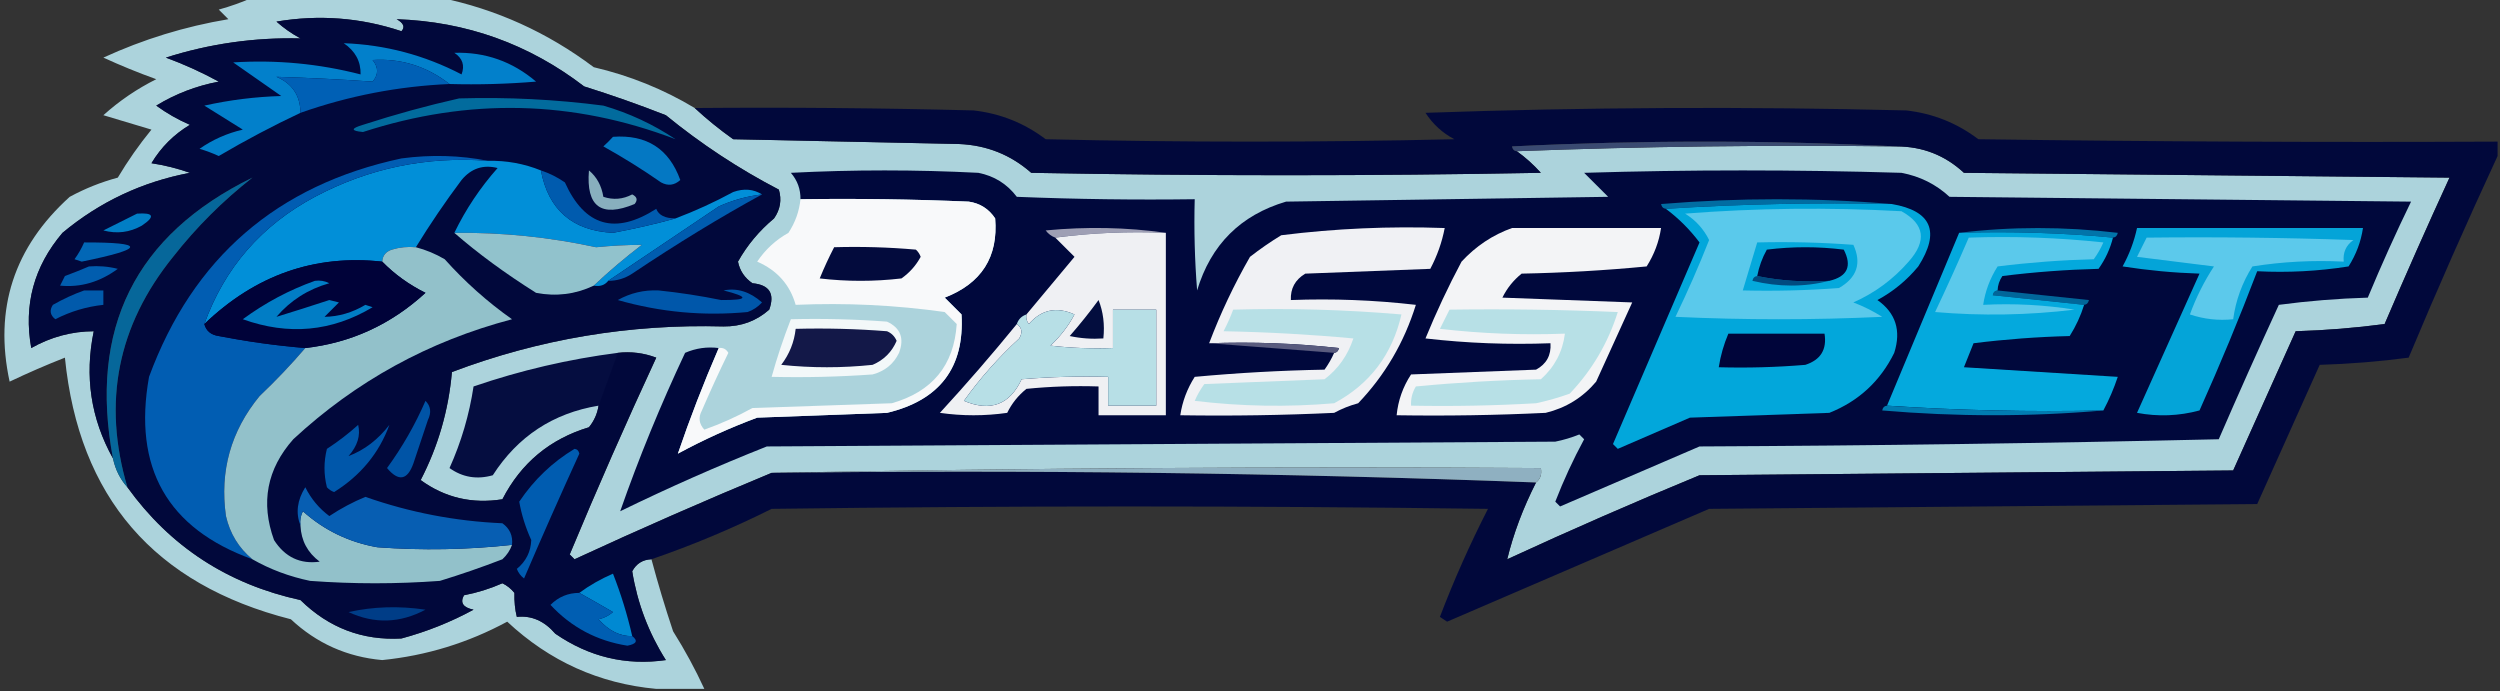
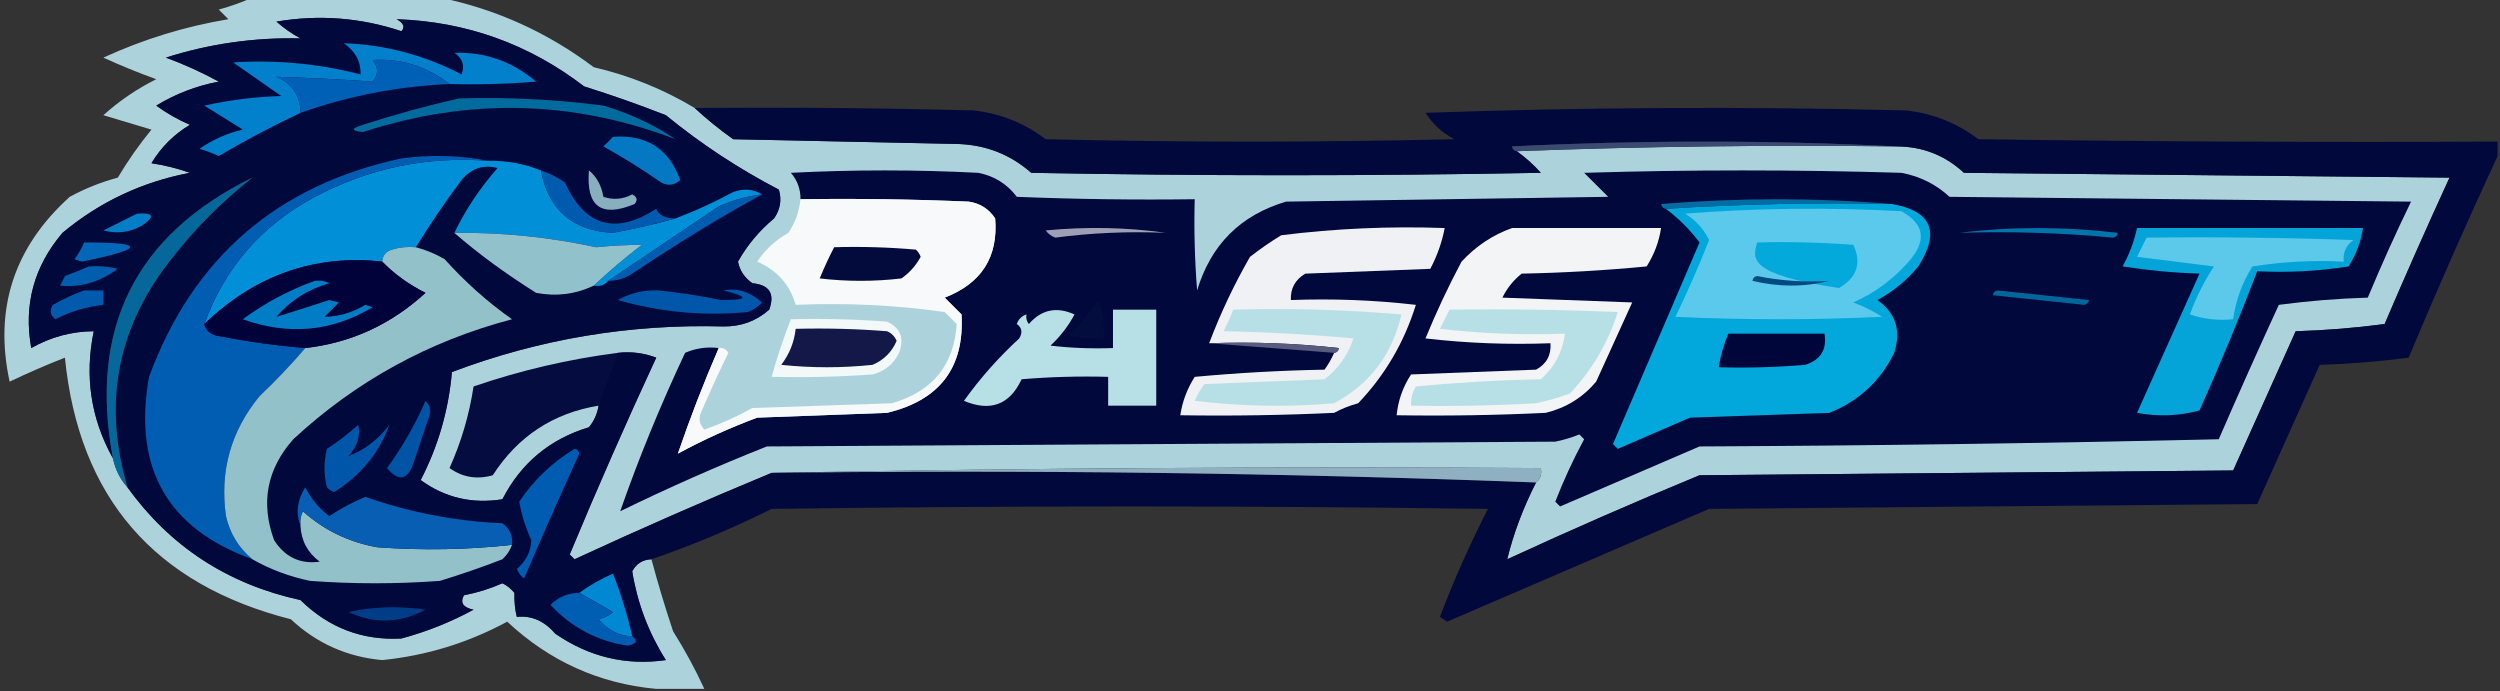
<svg xmlns="http://www.w3.org/2000/svg" width="792" height="219" viewBox="0 0 792 219" fill="none">
  <rect x="0" y="0" width="792" height="219" fill="#333333" stroke="none" />
  <g clip-path="url(#clip0_450_4416)">
    <path opacity="0.985" fill-rule="evenodd" clip-rule="evenodd" d="M79.964 -0.762C99.764 -0.762 119.564 -0.762 139.364 -0.762C157.151 2.891 173.397 10.241 188.103 21.29C199.524 23.959 210.186 28.268 220.087 34.217C223.861 37.719 227.923 41.014 232.272 44.103C256.134 44.61 279.994 45.117 303.856 45.624C312.599 45.995 320.214 49.037 326.703 54.749C380.517 55.763 434.334 55.763 488.149 54.749C485.808 52.152 483.269 49.871 480.533 47.905C520.379 46.388 560.487 45.88 600.856 46.384C609.092 46.407 616.2 49.196 622.18 54.749C673.457 55.256 724.733 55.763 776.01 56.27C768.96 71.619 762.106 87.081 755.449 102.655C746.181 103.889 736.788 104.65 727.272 104.936C720.672 119.638 714.071 134.339 707.472 149.04C651.118 149.547 594.764 150.054 538.41 150.561C517.971 158.988 497.663 167.861 477.487 177.176C479.44 169.118 482.486 161.006 486.626 152.842C488.003 151.764 488.51 150.243 488.149 148.28C406.66 147.775 325.429 148.282 244.456 149.801C223.496 158.489 202.68 167.614 182.01 177.176C181.503 176.669 180.994 176.161 180.487 175.655C189.207 154.692 198.345 133.907 207.903 113.301C203.964 111.81 199.902 111.303 195.718 111.78C180.179 113.77 164.949 117.318 150.026 122.426C148.667 131.4 146.129 140.018 142.41 148.28C146.535 151.224 151.104 151.984 156.118 150.561C164.041 138.244 175.21 130.893 189.626 128.509C189.243 131.049 188.227 133.331 186.579 135.353C174.209 139.086 165.071 146.691 159.164 158.165C149.557 159.694 140.926 157.667 133.272 152.082C138.805 141.399 142.105 129.992 143.172 117.863C170.787 107.414 199.471 102.598 229.226 103.415C234.799 103.472 239.622 101.698 243.695 98.093C245.532 93.016 243.756 90.228 238.364 89.728C235.891 88.029 234.368 85.748 233.795 82.884C236.693 77.696 240.501 73.133 245.218 69.197C247.199 66.361 247.708 63.319 246.741 60.072C234.016 53.455 222.085 45.598 210.949 36.499C202.433 33.157 193.802 30.116 185.056 27.374C167.518 13.932 147.718 6.835 125.656 6.082C127.88 7.316 128.387 8.583 127.179 9.884C114.233 5.575 101.033 4.561 87.579 6.842C89.907 8.913 92.446 10.687 95.195 12.165C80.575 11.826 66.359 13.854 52.549 18.249C58.315 20.367 63.899 22.901 69.302 25.853C62.191 27.204 55.591 29.738 49.502 33.457C52.808 35.869 56.362 37.897 60.164 39.54C55.087 42.582 51.026 46.638 47.979 51.707C52.141 52.335 56.202 53.349 60.164 54.749C45.034 57.614 31.581 63.951 19.802 73.759C10.741 84.419 7.441 96.586 9.903 110.259C16.135 106.742 22.735 104.968 29.703 104.936C26.744 119.199 28.775 132.633 35.795 145.238C36.545 148.764 38.068 151.806 40.364 154.363C53.912 173.162 72.189 185.077 95.195 190.103C104.16 198.898 114.821 202.954 127.179 202.27C135.21 200.107 142.826 197.065 150.026 193.145C146.708 192.472 145.692 190.951 146.979 188.582C151.188 187.773 155.25 186.505 159.164 184.78C160.654 185.505 161.922 186.518 162.972 187.822C162.902 190.579 163.155 193.113 163.733 195.426C168.373 194.932 172.435 196.705 175.918 200.749C186.639 208.131 198.316 210.92 210.949 209.113C205.481 200.472 201.927 191.093 200.287 180.978C201.591 178.552 203.621 177.285 206.379 177.176C208.417 184.797 210.702 192.401 213.233 199.988C216.959 205.91 220.258 211.994 223.133 218.238C218.057 218.238 212.979 218.238 207.903 218.238C189.843 216.579 174.105 209.481 160.687 196.947C148.286 203.647 135.086 207.703 121.087 209.113C109.951 208.116 100.305 203.807 92.149 196.186C48.852 185.153 24.99 157.525 20.564 113.301C14.614 115.639 8.775 118.174 3.049 120.905C-1.947 97.846 4.399 78.328 22.087 62.353C26.921 59.73 31.998 57.702 37.318 56.27C40.497 50.934 44.05 45.865 47.979 41.061C42.903 39.54 37.825 38.02 32.749 36.499C37.805 31.945 43.39 28.142 49.502 25.092C43.789 23.038 38.205 20.756 32.749 18.249C45.406 12.437 58.606 8.381 72.349 6.082C71.333 5.068 70.318 4.054 69.302 3.04C73.116 1.979 76.67 0.712 79.964 -0.762ZM195.718 111.78C193.688 117.356 191.656 122.933 189.626 128.509C175.21 130.893 164.041 138.244 156.118 150.561C151.104 151.984 146.535 151.224 142.41 148.28C146.129 140.018 148.667 131.4 150.026 122.426C164.949 117.318 180.179 113.77 195.718 111.78Z" fill="#ADD5DE" />
    <path opacity="0.971" fill-rule="evenodd" clip-rule="evenodd" d="M189.621 128.511C191.651 122.935 193.683 117.359 195.713 111.782C199.897 111.306 203.959 111.813 207.898 113.303C198.341 133.909 189.202 154.694 180.483 175.657C180.99 176.164 181.499 176.672 182.006 177.178C202.675 167.617 223.491 158.492 244.452 149.803C325.699 148.796 406.422 149.81 486.621 152.845C482.481 161.009 479.435 169.121 477.483 177.178C497.659 167.863 517.966 158.99 538.406 150.563C594.76 150.057 651.113 149.549 707.467 149.043C714.067 134.341 720.668 119.64 727.267 104.938C736.783 104.652 746.176 103.892 755.444 102.657C762.102 87.083 768.955 71.621 776.006 56.272C724.728 55.765 673.452 55.258 622.175 54.751C616.195 49.198 609.087 46.41 600.852 46.386C560.486 44.365 519.87 44.365 479.006 46.386C479.195 47.309 479.702 47.816 480.529 47.907C483.264 49.873 485.803 52.154 488.144 54.751C434.329 55.765 380.513 55.765 326.698 54.751C320.21 49.039 312.594 45.998 303.852 45.626C279.99 45.119 256.129 44.612 232.267 44.105C227.919 41.017 223.857 37.721 220.083 34.22C249.533 33.966 278.98 34.22 308.421 34.98C316.897 35.941 324.512 38.983 331.267 44.105C374.421 45.119 417.575 45.119 460.729 44.105C456.958 42.115 453.912 39.327 451.59 35.74C502.351 33.966 553.122 33.713 603.898 34.98C612.374 35.941 619.989 38.983 626.744 44.105C681.572 44.865 736.403 45.119 791.237 44.865C791.237 46.386 791.237 47.907 791.237 49.428C781.503 70.404 772.11 91.696 763.06 113.303C753.792 114.537 744.399 115.298 734.883 115.584C728.283 130.286 721.682 144.987 715.083 159.688C657.206 160.195 599.329 160.703 541.452 161.209C513.782 173.122 486.114 185.036 458.444 196.949C457.683 196.442 456.921 195.934 456.16 195.428C460.622 183.73 465.699 172.324 471.39 161.209C395.744 160.195 320.099 160.195 244.452 161.209C232.077 167.39 219.385 172.713 206.375 177.178C203.617 177.288 201.586 178.554 200.283 180.98C201.923 191.095 205.476 200.474 210.944 209.116C198.312 210.922 186.634 208.133 175.913 200.751C172.43 196.707 168.368 194.934 163.729 195.428C163.15 193.115 162.897 190.581 162.967 187.824C161.918 186.52 160.649 185.508 159.16 184.782C155.245 186.507 151.184 187.775 146.975 188.584C145.688 190.954 146.703 192.475 150.021 193.147C142.821 197.067 135.206 200.109 127.175 202.272C114.817 202.956 104.155 198.9 95.19 190.105C72.184 185.079 53.907 173.165 40.36 154.366C32.406 127.46 37.229 103.126 54.829 81.365C62.19 71.987 70.567 63.622 79.96 56.272C42.798 74.469 28.075 104.125 35.79 145.241C28.77 132.636 26.739 119.201 29.698 104.938C22.731 104.97 16.131 106.744 9.898 110.261C7.437 96.588 10.737 84.422 19.798 73.761C31.576 63.953 45.03 57.616 60.16 54.751C56.198 53.351 52.136 52.337 47.975 51.709C51.021 46.64 55.083 42.584 60.16 39.543C56.358 37.9 52.804 35.872 49.498 33.459C55.586 29.741 62.186 27.206 69.298 25.855C63.895 22.904 58.31 20.369 52.544 18.251C66.355 13.856 80.57 11.828 95.19 12.168C92.441 10.689 89.903 8.915 87.575 6.845C101.028 4.563 114.228 5.577 127.175 9.886C128.383 8.585 127.875 7.318 125.652 6.084C147.714 6.837 167.514 13.935 185.052 27.376C193.797 30.118 202.429 33.16 210.944 36.501C222.081 45.6 234.011 53.458 246.737 60.074C247.704 63.321 247.195 66.363 245.213 69.199C240.496 73.136 236.689 77.698 233.79 82.886C234.363 85.75 235.886 88.031 238.36 89.73C243.751 90.23 245.527 93.018 243.69 98.095C239.618 101.7 234.794 103.474 229.221 103.418C199.466 102.6 170.782 107.416 143.167 117.866C142.101 129.995 138.801 141.401 133.267 152.084C140.922 157.669 149.553 159.696 159.16 158.168C165.066 146.693 174.205 139.089 186.575 135.355C188.223 133.333 189.239 131.052 189.621 128.511ZM195.713 111.782C193.683 117.359 191.651 122.935 189.621 128.511C175.205 130.896 164.036 138.246 156.113 150.563C151.099 151.986 146.53 151.226 142.406 148.282C146.125 140.021 148.663 131.403 150.021 122.428C164.944 117.32 180.175 113.772 195.713 111.782Z" fill="#00083C" />
    <path fill-rule="evenodd" clip-rule="evenodd" d="M142.411 26.615C135.127 20.977 127.004 18.442 118.042 19.01C119.941 21.356 119.941 23.637 118.042 25.854C107.907 25.15 97.753 24.643 87.58 24.333C92.59 26.478 95.128 30.28 95.196 35.74C86.465 39.848 77.835 44.41 69.303 49.427C67.332 48.517 65.301 47.757 63.211 47.146C67.347 44.244 71.916 42.217 76.919 41.062C72.857 38.528 68.796 35.993 64.734 33.458C72.731 31.673 80.854 30.659 89.103 30.417C84.026 26.868 78.949 23.319 73.873 19.771C87.57 18.902 101.023 20.17 114.234 23.573C114.333 19.47 112.556 16.175 108.903 13.688C122.01 14.158 134.448 17.453 146.219 23.573C147.302 20.734 146.54 18.453 143.934 16.729C153.705 16.433 162.334 19.475 169.826 25.854C160.702 26.614 151.563 26.867 142.411 26.615Z" fill="#0280CB" />
    <path fill-rule="evenodd" clip-rule="evenodd" d="M142.409 26.616C126.205 27.317 110.467 30.359 95.194 35.741C95.126 30.281 92.588 26.479 87.578 24.334C97.751 24.644 107.905 25.151 118.04 25.855C119.939 23.638 119.939 21.357 118.04 19.012C127.002 18.444 135.125 20.978 142.409 26.616Z" fill="#0060B5" />
    <path fill-rule="evenodd" clip-rule="evenodd" d="M145.452 31.176C160.752 30.727 175.982 31.487 191.145 33.457C199.331 35.841 206.947 39.39 213.991 44.103C181.502 31.695 148.502 30.934 114.991 41.822C111.086 41.461 111.086 40.701 114.991 39.54C125.208 36.234 135.362 33.446 145.452 31.176Z" fill="#026B9D" />
    <path fill-rule="evenodd" clip-rule="evenodd" d="M194.195 43.342C204.849 42.569 211.957 47.131 215.518 57.029C213.655 58.723 211.625 58.977 209.425 57.79C203.536 53.687 197.443 49.885 191.148 46.383C192.28 45.347 193.294 44.333 194.195 43.342Z" fill="#0478C3" />
    <path fill-rule="evenodd" clip-rule="evenodd" d="M600.854 46.387C560.485 45.884 520.376 46.391 480.531 47.908C479.704 47.817 479.197 47.31 479.008 46.387C519.872 44.366 560.488 44.366 600.854 46.387Z" fill="#3A4A71" />
    <path fill-rule="evenodd" clip-rule="evenodd" d="M154.596 50.948C160.437 50.821 166.022 51.835 171.35 53.99C173.743 66.514 181.358 73.105 194.196 73.76C201.042 72.477 207.642 70.956 213.996 69.198C220.237 66.844 226.33 64.056 232.273 60.833C235.642 59.633 238.688 59.887 241.411 61.594C236.652 62.148 232.082 63.416 227.704 65.396C215.927 73.289 204.25 81.146 192.673 88.969C191.593 90.344 190.07 90.85 188.104 90.49C192.889 85.975 197.966 81.666 203.334 77.562C198.582 77.575 193.76 77.828 188.865 78.323C174.07 75.116 159.094 73.595 143.934 73.76C147.543 66.306 152.113 59.462 157.642 53.229C153.077 52.08 149.269 53.348 146.219 57.031C141.02 63.975 136.197 71.072 131.75 78.323C129.162 78.079 126.623 78.333 124.134 79.083C122.221 79.717 121.206 80.985 121.088 82.885C99.691 80.551 80.906 87.141 64.734 102.656C71.164 84.82 82.841 71.386 99.765 62.354C116.875 53.27 135.152 49.467 154.596 50.948Z" fill="#018FD8" />
    <path fill-rule="evenodd" clip-rule="evenodd" d="M227.7 110.259C222.882 121.372 218.566 132.524 214.753 143.717C222.847 139.332 231.224 135.53 239.884 132.311C253.592 131.804 267.3 131.297 281.007 130.79C297.725 126.804 305.594 116.411 304.615 99.613C302.838 97.839 301.062 96.065 299.284 94.29C310.951 89.775 316.282 81.41 315.277 69.197C313.268 66.174 310.476 64.4 306.9 63.874C289.138 63.114 271.368 62.86 253.592 63.113C253.635 59.946 252.619 57.158 250.546 54.749C270.346 53.735 290.146 53.735 309.946 54.749C314.983 55.742 319.043 58.276 322.13 62.353C340.908 63.113 359.693 63.367 378.484 63.113C378.231 72.759 378.484 82.391 379.246 92.009C383.602 77.521 392.993 68.143 407.423 63.874C441.438 63.367 475.454 62.86 509.469 62.353C506.93 59.818 504.392 57.283 501.853 54.749C535.361 53.735 568.869 53.735 602.377 54.749C608.228 55.845 613.306 58.379 617.607 62.353C666.346 62.86 715.084 63.367 763.823 63.874C758.958 73.885 754.389 84.024 750.115 94.29C740.599 94.577 731.206 95.337 721.938 96.572C715.456 110.65 709.111 124.845 702.9 139.155C648.076 140.422 593.246 141.183 538.407 141.436C523.684 147.773 508.962 154.109 494.238 160.447C493.731 159.94 493.222 159.432 492.715 158.926C495.344 152.154 498.39 145.563 501.853 139.155C501.346 138.648 500.838 138.141 500.33 137.634C497.871 138.629 495.332 139.389 492.715 139.915C409.453 140.422 326.192 140.929 242.93 141.436C227.167 147.695 211.681 154.54 196.477 161.967C202.388 145.061 209.241 128.332 217.038 111.78C220.454 110.298 224.008 109.791 227.7 110.259Z" fill="#00083C" />
    <path fill-rule="evenodd" clip-rule="evenodd" d="M171.344 53.988C174.017 54.858 176.556 56.126 178.959 57.79C185.245 71.704 194.891 74.493 207.898 66.155C208.668 68.168 210.699 69.182 213.99 69.197C207.636 70.955 201.036 72.476 194.19 73.759C181.352 73.103 173.737 66.513 171.344 53.988Z" fill="#005BAE" />
    <path fill-rule="evenodd" clip-rule="evenodd" d="M186.576 53.988C189.044 56.028 190.567 58.816 191.145 62.353C194.295 63.398 197.341 63.144 200.284 61.592C201.839 62.355 202.093 63.369 201.045 64.634C190.459 69.024 185.635 65.475 186.576 53.988Z" fill="#88AFBE" />
    <path fill-rule="evenodd" clip-rule="evenodd" d="M253.588 63.114C271.364 62.861 289.134 63.115 306.896 63.875C310.472 64.401 313.264 66.175 315.273 69.198C316.278 81.411 310.948 89.776 299.281 94.291C301.058 96.066 302.834 97.84 304.612 99.615C305.591 116.412 297.721 126.805 281.004 130.792C267.296 131.298 253.588 131.805 239.881 132.312C231.221 135.531 222.844 139.333 214.75 143.719C218.562 132.525 222.879 121.373 227.696 110.26C229.03 110.061 230.046 110.568 230.742 111.781C227.803 117.8 225.011 123.884 222.365 130.031C221.176 132.227 221.43 134.254 223.127 136.114C228.385 134.25 233.461 131.969 238.358 129.271C253.081 128.764 267.803 128.257 282.527 127.75C295.376 124.083 302.229 115.718 303.088 102.656C301.82 101.389 300.549 100.121 299.281 98.854C283.701 96.647 267.963 95.887 252.065 96.573C250.261 90.198 246.2 85.635 239.881 82.885C242.455 79.047 245.755 76.005 249.781 73.76C251.93 70.49 253.2 66.941 253.588 63.114Z" fill="#F8F9FA" />
    <path fill-rule="evenodd" clip-rule="evenodd" d="M599.334 64.634C575.206 64.133 551.344 64.64 527.75 66.155C526.923 66.064 526.415 65.557 526.227 64.634C550.843 62.617 575.212 62.617 599.334 64.634Z" fill="#016DA2" />
    <path fill-rule="evenodd" clip-rule="evenodd" d="M40.364 154.363C38.068 151.806 36.544 148.764 35.794 145.238C28.079 104.123 42.802 74.467 79.964 56.27C70.571 63.62 62.194 71.985 54.833 81.363C37.233 103.124 32.41 127.457 40.364 154.363Z" fill="#06679A" />
    <path fill-rule="evenodd" clip-rule="evenodd" d="M43.411 67.679C48.741 67.312 49.248 68.58 44.935 71.481C41.081 73.643 37.02 74.15 32.75 73.002C36.444 71.158 39.998 69.383 43.411 67.679Z" fill="#017EC5" />
    <path fill-rule="evenodd" clip-rule="evenodd" d="M154.59 50.947C135.146 49.467 116.869 53.269 99.759 62.353C82.835 71.385 71.158 84.819 64.728 102.655C65.308 104.832 66.831 106.099 69.297 106.457C78.376 108.224 87.515 109.491 96.713 110.259C92.201 115.528 87.378 120.597 82.243 125.468C73.124 136.567 69.57 149.24 71.582 163.489C72.857 169.05 75.649 173.613 79.959 177.176C52.983 167.444 42.068 148.18 47.213 119.384C61.099 81.698 87.753 58.632 127.174 50.187C136.589 48.941 145.727 49.194 154.59 50.947Z" fill="#015DB2" />
    <path fill-rule="evenodd" clip-rule="evenodd" d="M241.41 61.594C228.259 68.77 214.551 77.134 200.287 86.688C197.965 88.221 195.426 88.982 192.672 88.969C204.249 81.146 215.926 73.289 227.703 65.396C232.081 63.416 236.651 62.148 241.41 61.594Z" fill="#005CAF" />
    <path fill-rule="evenodd" clip-rule="evenodd" d="M369.343 73.76C357.383 73.265 345.707 73.772 334.312 75.281C333.11 74.851 332.094 74.09 331.266 73C344.227 71.748 356.92 72.001 369.343 73.76Z" fill="#9E9FB4" />
    <path fill-rule="evenodd" clip-rule="evenodd" d="M620.656 73.76C637.166 71.747 653.92 71.747 670.918 73.76C670.729 74.683 670.222 75.189 669.395 75.281C653.422 73.769 637.176 73.261 620.656 73.76Z" fill="#0174A9" />
    <path fill-rule="evenodd" clip-rule="evenodd" d="M143.93 73.762C159.089 73.597 174.065 75.118 188.86 78.325C193.756 77.83 198.578 77.576 203.33 77.564C197.961 81.667 192.884 85.977 188.099 90.491C182.296 93.244 176.204 94.004 169.822 92.773C160.004 86.589 151.373 80.252 143.93 73.762Z" fill="#91C2CC" />
-     <path fill-rule="evenodd" clip-rule="evenodd" d="M369.342 73.761C369.342 93.025 369.342 112.289 369.342 131.553C362.234 131.553 355.128 131.553 348.019 131.553C348.019 128.511 348.019 125.47 348.019 122.428C340.387 122.176 332.772 122.429 325.173 123.189C322.564 125.285 320.532 127.819 319.081 130.793C311.973 131.807 304.866 131.807 297.758 130.793C306.2 121.609 314.323 112.23 322.127 102.657C323.761 103.799 324.016 105.32 322.889 107.22C316.333 113.239 310.495 119.829 305.373 126.991C313.768 130.523 319.861 128.242 323.65 120.147C332.775 119.387 341.913 119.134 351.065 119.386C351.065 122.428 351.065 125.47 351.065 128.511C356.142 128.511 361.22 128.511 366.296 128.511C366.296 118.373 366.296 108.234 366.296 98.095C361.727 98.095 357.158 98.095 352.589 98.095C352.589 102.15 352.589 106.206 352.589 110.261C345.969 110.513 339.37 110.26 332.789 109.501C335.88 106.617 338.419 103.322 340.404 99.616C334.737 97.052 329.915 98.066 325.935 102.657C325.228 101.753 324.974 100.739 325.173 99.616C330.237 93.579 335.315 87.496 340.404 81.366C338.322 79.328 336.292 77.3 334.312 75.282C345.707 73.774 357.383 73.267 369.342 73.761Z" fill="#EFF0F3" />
    <path fill-rule="evenodd" clip-rule="evenodd" d="M422.653 111.783C423.48 111.692 423.987 111.185 424.176 110.262C410.506 108.744 396.798 108.237 383.053 108.741C386.635 99.284 390.95 90.159 395.999 81.366C399.167 78.898 402.466 76.616 405.899 74.523C423.064 72.379 440.326 71.619 457.683 72.241C456.814 76.769 455.291 81.078 453.114 85.168C439.914 85.675 426.715 86.182 413.514 86.689C410.305 88.611 408.782 91.399 408.945 95.054C422.183 94.55 435.384 95.057 448.545 96.575C444.845 108.481 438.753 118.873 430.268 127.752C427.609 128.468 425.07 129.482 422.653 130.793C406.415 131.554 390.168 131.807 373.914 131.554C374.56 127.213 376.083 123.158 378.483 119.387C392.164 118.122 405.871 117.361 419.606 117.106C420.832 115.414 421.848 113.639 422.653 111.783Z" fill="#F0F1F4" />
    <path fill-rule="evenodd" clip-rule="evenodd" d="M479.007 72.238C494.745 72.238 510.484 72.238 526.222 72.238C525.577 76.579 524.053 80.634 521.653 84.405C508.482 85.67 495.283 86.43 482.053 86.686C479.444 88.782 477.412 91.317 475.961 94.29C489.669 94.797 503.376 95.304 517.084 95.811C513.282 104.149 509.475 112.514 505.661 120.905C501.43 125.934 496.099 129.23 489.669 130.79C473.938 131.55 458.2 131.804 442.453 131.551C442.916 126.868 444.439 122.559 447.022 118.624C460.223 118.117 473.422 117.61 486.622 117.103C489.929 115.318 491.452 112.529 491.192 108.738C477.953 109.242 464.752 108.735 451.592 107.217C455.008 98.876 458.816 90.765 463.015 82.884C467.581 77.96 472.912 74.411 479.007 72.238Z" fill="#F3F4F6" />
    <path fill-rule="evenodd" clip-rule="evenodd" d="M26.655 76.801C46.331 76.761 46.078 78.789 25.894 82.885C25.133 82.631 24.371 82.378 23.609 82.124C24.835 80.432 25.851 78.658 26.655 76.801Z" fill="#0267B6" />
    <path fill-rule="evenodd" clip-rule="evenodd" d="M131.746 78.324C134.934 79.152 137.98 80.42 140.885 82.126C147.312 89.309 154.42 95.646 162.208 101.136C135.851 108.081 112.751 120.755 92.908 139.157C84.554 148.6 82.524 159.246 86.815 171.095C90.288 176.507 95.111 178.789 101.285 177.939C97.44 175.075 95.409 171.273 95.192 166.532C94.965 164.932 95.218 163.412 95.954 161.97C102.697 167.997 110.566 171.799 119.561 173.376C133.811 174.421 148.027 174.168 162.208 172.616C161.586 174.354 160.57 175.875 159.161 177.178C152.644 179.692 146.045 181.973 139.361 184.022C125.654 185.036 111.946 185.036 98.238 184.022C91.632 182.645 85.54 180.364 79.962 177.178C75.652 173.615 72.859 169.052 71.585 163.491C69.573 149.242 73.126 136.569 82.246 125.47C87.38 120.599 92.203 115.53 96.715 110.261C111.174 108.625 123.866 102.795 134.792 92.772C129.582 90.189 125.013 86.894 121.085 82.886C121.202 80.986 122.218 79.718 124.131 79.084C126.62 78.334 129.158 78.08 131.746 78.324Z" fill="#92C1CA" />
    <path fill-rule="evenodd" clip-rule="evenodd" d="M264.257 78.321C272.902 78.069 281.533 78.322 290.149 79.082C290.845 79.711 291.354 80.472 291.672 81.363C290.163 84.135 288.132 86.417 285.58 88.207C276.949 89.221 268.319 89.221 259.688 88.207C261.067 84.828 262.59 81.533 264.257 78.321Z" fill="#030B3D" />
    <path fill-rule="evenodd" clip-rule="evenodd" d="M121.088 82.884C125.016 86.891 129.585 90.186 134.796 92.769C123.87 102.792 111.177 108.622 96.719 110.259C87.521 109.491 78.382 108.223 69.304 106.457C66.837 106.099 65.314 104.831 64.734 102.655C80.906 87.139 99.691 80.549 121.088 82.884Z" fill="#000239" />
    <path fill-rule="evenodd" clip-rule="evenodd" d="M28.177 84.408C31.265 84.161 34.311 84.414 37.316 85.168C31.631 89.353 25.538 91.128 19.039 90.491C19.547 89.477 20.055 88.463 20.562 87.449C23.291 86.431 25.829 85.417 28.177 84.408Z" fill="#015DAE" />
    <path fill-rule="evenodd" clip-rule="evenodd" d="M229.226 92.01C233.514 91.144 237.574 92.411 241.411 95.812C240.15 97.203 238.627 98.217 236.842 98.854C222.9 100.177 209.192 98.909 195.719 95.052C199.7 92.818 204.016 91.804 208.665 92.01C215.318 92.704 221.919 93.718 228.465 95.052C237.185 95.098 237.437 94.085 229.226 92.01Z" fill="#0057AA" />
    <path fill-rule="evenodd" clip-rule="evenodd" d="M26.655 92.012C28.686 92.012 30.717 92.012 32.747 92.012C32.747 93.533 32.747 95.053 32.747 96.574C27.394 97.15 22.317 98.671 17.517 101.137C15.867 99.821 15.614 98.3 16.755 96.574C20.054 94.701 23.354 93.18 26.655 92.012Z" fill="#015AAB" />
    <path fill-rule="evenodd" clip-rule="evenodd" d="M632.836 92.012C642.247 93.025 651.892 94.039 661.774 95.053C661.585 95.976 661.078 96.483 660.251 96.574C650.84 95.56 641.194 94.547 631.312 93.533C631.501 92.61 632.009 92.103 632.836 92.012Z" fill="#01669A" />
    <path fill-rule="evenodd" clip-rule="evenodd" d="M348.021 95.051C349.503 98.774 350.01 102.829 349.544 107.217C345.954 107.466 342.401 107.212 338.883 106.457C342.125 102.747 345.172 98.945 348.021 95.051Z" fill="#030D3E" />
    <path fill-rule="evenodd" clip-rule="evenodd" d="M99.76 88.967C101.362 88.74 102.886 88.993 104.329 89.728C97.635 91.608 92.051 95.157 87.576 100.374C93.003 98.71 98.587 96.935 104.329 95.051C105.345 95.304 106.36 95.558 107.376 95.811C105.853 97.332 104.329 98.853 102.806 100.374C107.332 100.294 111.648 99.027 115.753 96.572C116.514 96.825 117.276 97.078 118.037 97.332C105.103 105.066 91.395 106.333 76.914 101.134C84.034 95.911 91.649 91.856 99.76 88.967Z" fill="#017DC5" />
    <path fill-rule="evenodd" clip-rule="evenodd" d="M677.007 72.238C700.869 72.238 724.729 72.238 748.591 72.238C747.946 76.579 746.422 80.634 744.022 84.405C734.43 85.92 724.783 86.427 715.084 85.926C709.441 100.752 703.348 115.454 696.807 130.03C690.265 131.795 683.664 132.049 677.007 130.79C683.606 116.089 690.207 101.388 696.807 86.686C688.637 86.427 680.513 85.666 672.438 84.405C674.57 80.549 676.093 76.494 677.007 72.238Z" fill="#04A4D8" />
    <path fill-rule="evenodd" clip-rule="evenodd" d="M680.054 75.282C701.89 75.029 723.722 75.283 745.546 76.043C743.205 77.73 742.191 80.012 742.5 82.887C732.801 82.385 723.154 82.892 713.562 84.407C710.314 89.572 708.284 95.149 707.469 101.137C702.79 101.619 698.221 101.112 693.762 99.616C695.725 94.226 698.264 89.157 701.377 84.407C693.254 83.394 685.13 82.38 677.008 81.366C678.044 79.298 679.059 77.27 680.054 75.282Z" fill="#5CC9EB" />
    <path fill-rule="evenodd" clip-rule="evenodd" d="M322.129 102.656C322.636 101.135 323.652 100.121 325.175 99.615C324.975 100.738 325.23 101.752 325.937 102.656C329.916 98.064 334.738 97.051 340.406 99.615C338.421 103.321 335.882 106.616 332.79 109.5C339.372 110.259 345.971 110.512 352.59 110.26C352.59 106.205 352.59 102.149 352.59 98.094C357.16 98.094 361.729 98.094 366.298 98.094C366.298 108.233 366.298 118.371 366.298 128.51C361.222 128.51 356.144 128.51 351.067 128.51C351.067 125.469 351.067 122.427 351.067 119.385C341.915 119.133 332.777 119.386 323.652 120.146C319.863 128.241 313.77 130.522 305.375 126.99C310.497 119.828 316.335 113.238 322.89 107.219C324.017 105.319 323.763 103.798 322.129 102.656Z" fill="#B7DFE6" />
    <path fill-rule="evenodd" clip-rule="evenodd" d="M390.669 98.095C408.468 97.59 426.236 98.097 443.977 99.616C441.066 112.318 433.958 121.696 422.654 127.752C407.904 129.017 393.181 128.764 378.484 126.991C379.307 125.093 380.323 123.319 381.531 121.668C394.222 121.161 406.916 120.654 419.607 120.147C423.925 116.889 426.972 112.58 428.746 107.22C415.066 105.955 401.358 105.195 387.623 104.939C388.791 102.703 389.805 100.422 390.669 98.095Z" fill="#B7E0E6" />
    <path fill-rule="evenodd" clip-rule="evenodd" d="M459.21 98.095C476.986 97.842 494.755 98.095 512.517 98.855C509.413 108.693 504.337 117.311 497.287 124.71C493.802 125.96 490.247 126.974 486.625 127.751C473.435 128.511 460.235 128.765 447.025 128.512C446.905 126.336 447.412 124.308 448.548 122.428C461.72 121.163 474.919 120.403 488.148 120.147C492.503 116.265 495.042 111.449 495.764 105.699C482.525 106.203 469.324 105.696 456.164 104.178C457.199 102.11 458.215 100.082 459.21 98.095Z" fill="#B7E0E6" />
    <path fill-rule="evenodd" clip-rule="evenodd" d="M527.746 66.157C551.34 64.642 575.202 64.135 599.331 64.636C611.951 66.808 614.744 73.398 607.708 84.407C604.057 88.817 599.742 92.366 594.761 95.053C600.57 99.139 602.346 104.715 600.092 111.782C595.687 120.743 588.834 127.08 579.531 130.792C564.807 131.299 550.085 131.806 535.361 132.313C527.746 135.608 520.131 138.903 512.515 142.199C512.008 141.692 511.499 141.185 510.992 140.678C520.131 119.386 529.269 98.094 538.408 76.803C535.329 72.715 531.776 69.167 527.746 66.157Z" fill="#02A7DB" />
    <path fill-rule="evenodd" clip-rule="evenodd" d="M533.835 67.675C556.419 65.909 579.266 65.656 602.374 66.915C609.732 70.996 610.493 76.319 604.658 82.883C599.769 88.491 593.93 92.8 587.143 95.811C590.376 97.05 593.423 98.57 596.281 100.373C574.451 101.387 552.619 101.387 530.789 100.373C534.633 92.414 538.187 84.303 541.451 76.04C539.699 72.517 537.16 69.729 533.835 67.675Z" fill="#5AC9EB" />
-     <path fill-rule="evenodd" clip-rule="evenodd" d="M556.686 76.802C566.853 76.549 577.007 76.802 587.148 77.562C589.829 83.388 588.305 87.95 582.579 91.25C572.438 92.01 562.284 92.263 552.117 92.01C553.628 86.957 555.151 81.887 556.686 76.802Z" fill="#04A9DC" />
+     <path fill-rule="evenodd" clip-rule="evenodd" d="M556.686 76.802C566.853 76.549 577.007 76.802 587.148 77.562C589.829 83.388 588.305 87.95 582.579 91.25C553.628 86.957 555.151 81.887 556.686 76.802Z" fill="#04A9DC" />
    <path fill-rule="evenodd" clip-rule="evenodd" d="M556.687 87.449C564.006 88.951 571.621 89.457 579.533 88.97C571.644 90.969 563.52 90.969 555.164 88.97C555.353 88.047 555.86 87.54 556.687 87.449Z" fill="#014B80" />
-     <path fill-rule="evenodd" clip-rule="evenodd" d="M579.534 88.97C571.621 89.457 564.006 88.951 556.688 87.449C557.25 84.497 558.265 81.709 559.734 79.085C567.856 78.071 575.98 78.071 584.103 79.085C586.79 84.329 585.267 87.624 579.534 88.97Z" fill="#00083C" />
-     <path fill-rule="evenodd" clip-rule="evenodd" d="M620.651 73.76C637.17 73.261 653.417 73.768 669.389 75.28C668.497 78.839 666.974 82.134 664.82 85.166C654.629 85.423 644.475 86.183 634.359 87.447C633.404 88.841 632.895 90.362 632.835 92.01C632.008 92.101 631.501 92.608 631.312 93.53C641.194 94.544 650.84 95.558 660.251 96.572C659.174 100.042 657.651 103.337 655.682 106.458C645.491 106.715 635.336 107.475 625.22 108.739C624.204 111.274 623.19 113.808 622.174 116.343C638.421 117.357 654.666 118.371 670.912 119.385C669.676 123.102 668.153 126.651 666.343 130.03C643.229 130.531 620.383 130.024 597.805 128.51C605.42 110.26 613.035 92.01 620.651 73.76Z" fill="#04A9DD" />
-     <path fill-rule="evenodd" clip-rule="evenodd" d="M623.701 75.282C637.952 74.778 652.167 75.285 666.347 76.803C665.524 78.701 664.508 80.476 663.301 82.126C653.11 82.383 642.955 83.144 632.839 84.407C630.439 88.178 628.916 92.234 628.27 96.574C637.969 96.073 647.616 96.58 657.208 98.095C642.512 99.867 627.789 100.121 613.039 98.855C616.745 91.043 620.298 83.185 623.701 75.282Z" fill="#5BC9EB" />
    <path fill-rule="evenodd" clip-rule="evenodd" d="M547.546 105.699C557.701 105.699 567.853 105.699 578.008 105.699C578.809 110.73 576.779 114.025 571.915 115.585C562.791 116.344 553.652 116.598 544.5 116.345C545.076 112.663 546.092 109.115 547.546 105.699Z" fill="#00053A" />
    <path fill-rule="evenodd" clip-rule="evenodd" d="M383.055 108.739C396.8 108.235 410.508 108.742 424.178 110.26C423.989 111.183 423.482 111.69 422.655 111.781C409.454 110.767 396.255 109.753 383.055 108.739Z" fill="#595B7E" />
    <path fill-rule="evenodd" clip-rule="evenodd" d="M250.545 101.134C260.712 100.881 270.866 101.134 281.007 101.894C285.281 103.879 286.551 107.174 284.815 111.78C283.126 115.3 280.332 117.581 276.438 118.623C265.788 119.383 255.127 119.637 244.453 119.384C246.177 113.206 248.208 107.123 250.545 101.134Z" fill="#F3F8F9" />
    <path fill-rule="evenodd" clip-rule="evenodd" d="M252.069 104.177C261.729 103.924 271.374 104.177 281.008 104.937C282.421 105.527 283.437 106.541 284.054 107.979C282.551 111.508 280.012 114.043 276.438 115.583C266.793 116.597 257.146 116.597 247.5 115.583C250.092 112.183 251.615 108.381 252.069 104.177Z" fill="#131848" />
-     <path fill-rule="evenodd" clip-rule="evenodd" d="M597.804 128.512C620.382 130.027 643.229 130.534 666.343 130.033C643.235 132.05 619.881 132.05 596.281 130.033C596.47 129.11 596.977 128.603 597.804 128.512Z" fill="#017CB1" />
    <path fill-rule="evenodd" clip-rule="evenodd" d="M134.794 126.988C136.467 128.663 136.721 130.69 135.556 133.072C134.032 137.634 132.509 142.197 130.986 146.759C129.077 152.149 126.285 152.655 122.609 148.28C127.477 141.595 131.539 134.497 134.794 126.988Z" fill="#0054A6" />
    <path fill-rule="evenodd" clip-rule="evenodd" d="M113.466 134.594C114.273 137.963 113.258 141.258 110.42 144.479C115.41 142.599 119.725 139.303 123.366 134.594C120.115 143.515 114.276 150.612 105.851 155.885C104.958 155.568 104.197 155.06 103.566 154.365C102.551 150.309 102.551 146.254 103.566 142.198C107.149 139.871 110.449 137.336 113.466 134.594Z" fill="#0057AA" />
    <path fill-rule="evenodd" clip-rule="evenodd" d="M182.011 142.199C182.838 142.29 183.346 142.797 183.534 143.72C177.561 156.786 171.721 169.965 166.019 183.262C164.965 182.463 164.203 181.449 163.734 180.22C166.631 177.843 168.154 174.801 168.304 171.095C166.479 167.077 165.209 163.021 164.496 158.928C169.172 151.974 175.011 146.398 182.011 142.199Z" fill="#005CB0" />
    <path fill-rule="evenodd" clip-rule="evenodd" d="M244.453 149.804C325.426 148.285 406.656 147.778 488.145 148.283C488.506 150.246 487.999 151.767 486.622 152.845C406.423 149.81 325.7 148.796 244.453 149.804Z" fill="#8FB0C1" />
    <path fill-rule="evenodd" clip-rule="evenodd" d="M162.211 172.613C148.03 174.166 133.815 174.419 119.565 173.374C110.569 171.797 102.7 167.995 95.957 161.967C95.222 163.409 94.968 164.93 95.196 166.53C93.624 162.524 94.132 158.468 96.719 154.363C98.547 158.027 101.086 161.069 104.334 163.488C108.008 161.056 111.816 159.029 115.757 157.405C129.784 162.335 144.253 165.123 159.165 165.77C161.506 167.458 162.52 169.739 162.211 172.613Z" fill="#075EB2" />
    <path fill-rule="evenodd" clip-rule="evenodd" d="M200.285 201.509C196.439 201.626 192.886 199.851 189.624 196.186C191.335 195.808 192.859 195.047 194.193 193.905C190.595 191.806 187.042 189.779 183.531 187.822C186.742 185.451 190.295 183.423 194.193 181.738C196.704 188.124 198.735 194.714 200.285 201.509Z" fill="#0089D2" />
    <path fill-rule="evenodd" clip-rule="evenodd" d="M183.529 187.824C187.04 189.782 190.593 191.809 194.191 193.908C192.856 195.05 191.333 195.81 189.621 196.189C192.884 199.854 196.437 201.629 200.283 201.512C202.188 202.99 201.681 204.004 198.76 204.553C189.114 203.034 180.99 198.724 174.391 191.626C176.916 189.097 179.962 187.83 183.529 187.824Z" fill="#005EB2" />
    <path fill-rule="evenodd" clip-rule="evenodd" d="M110.422 193.906C118.266 192.155 126.389 191.903 134.791 193.145C126.724 197.454 118.601 197.708 110.422 193.906Z" fill="#003D87" />
  </g>
  <defs>
    <clipPath id="clip0_450_4416">
      <rect width="792" height="219" fill="white" />
    </clipPath>
  </defs>
</svg>